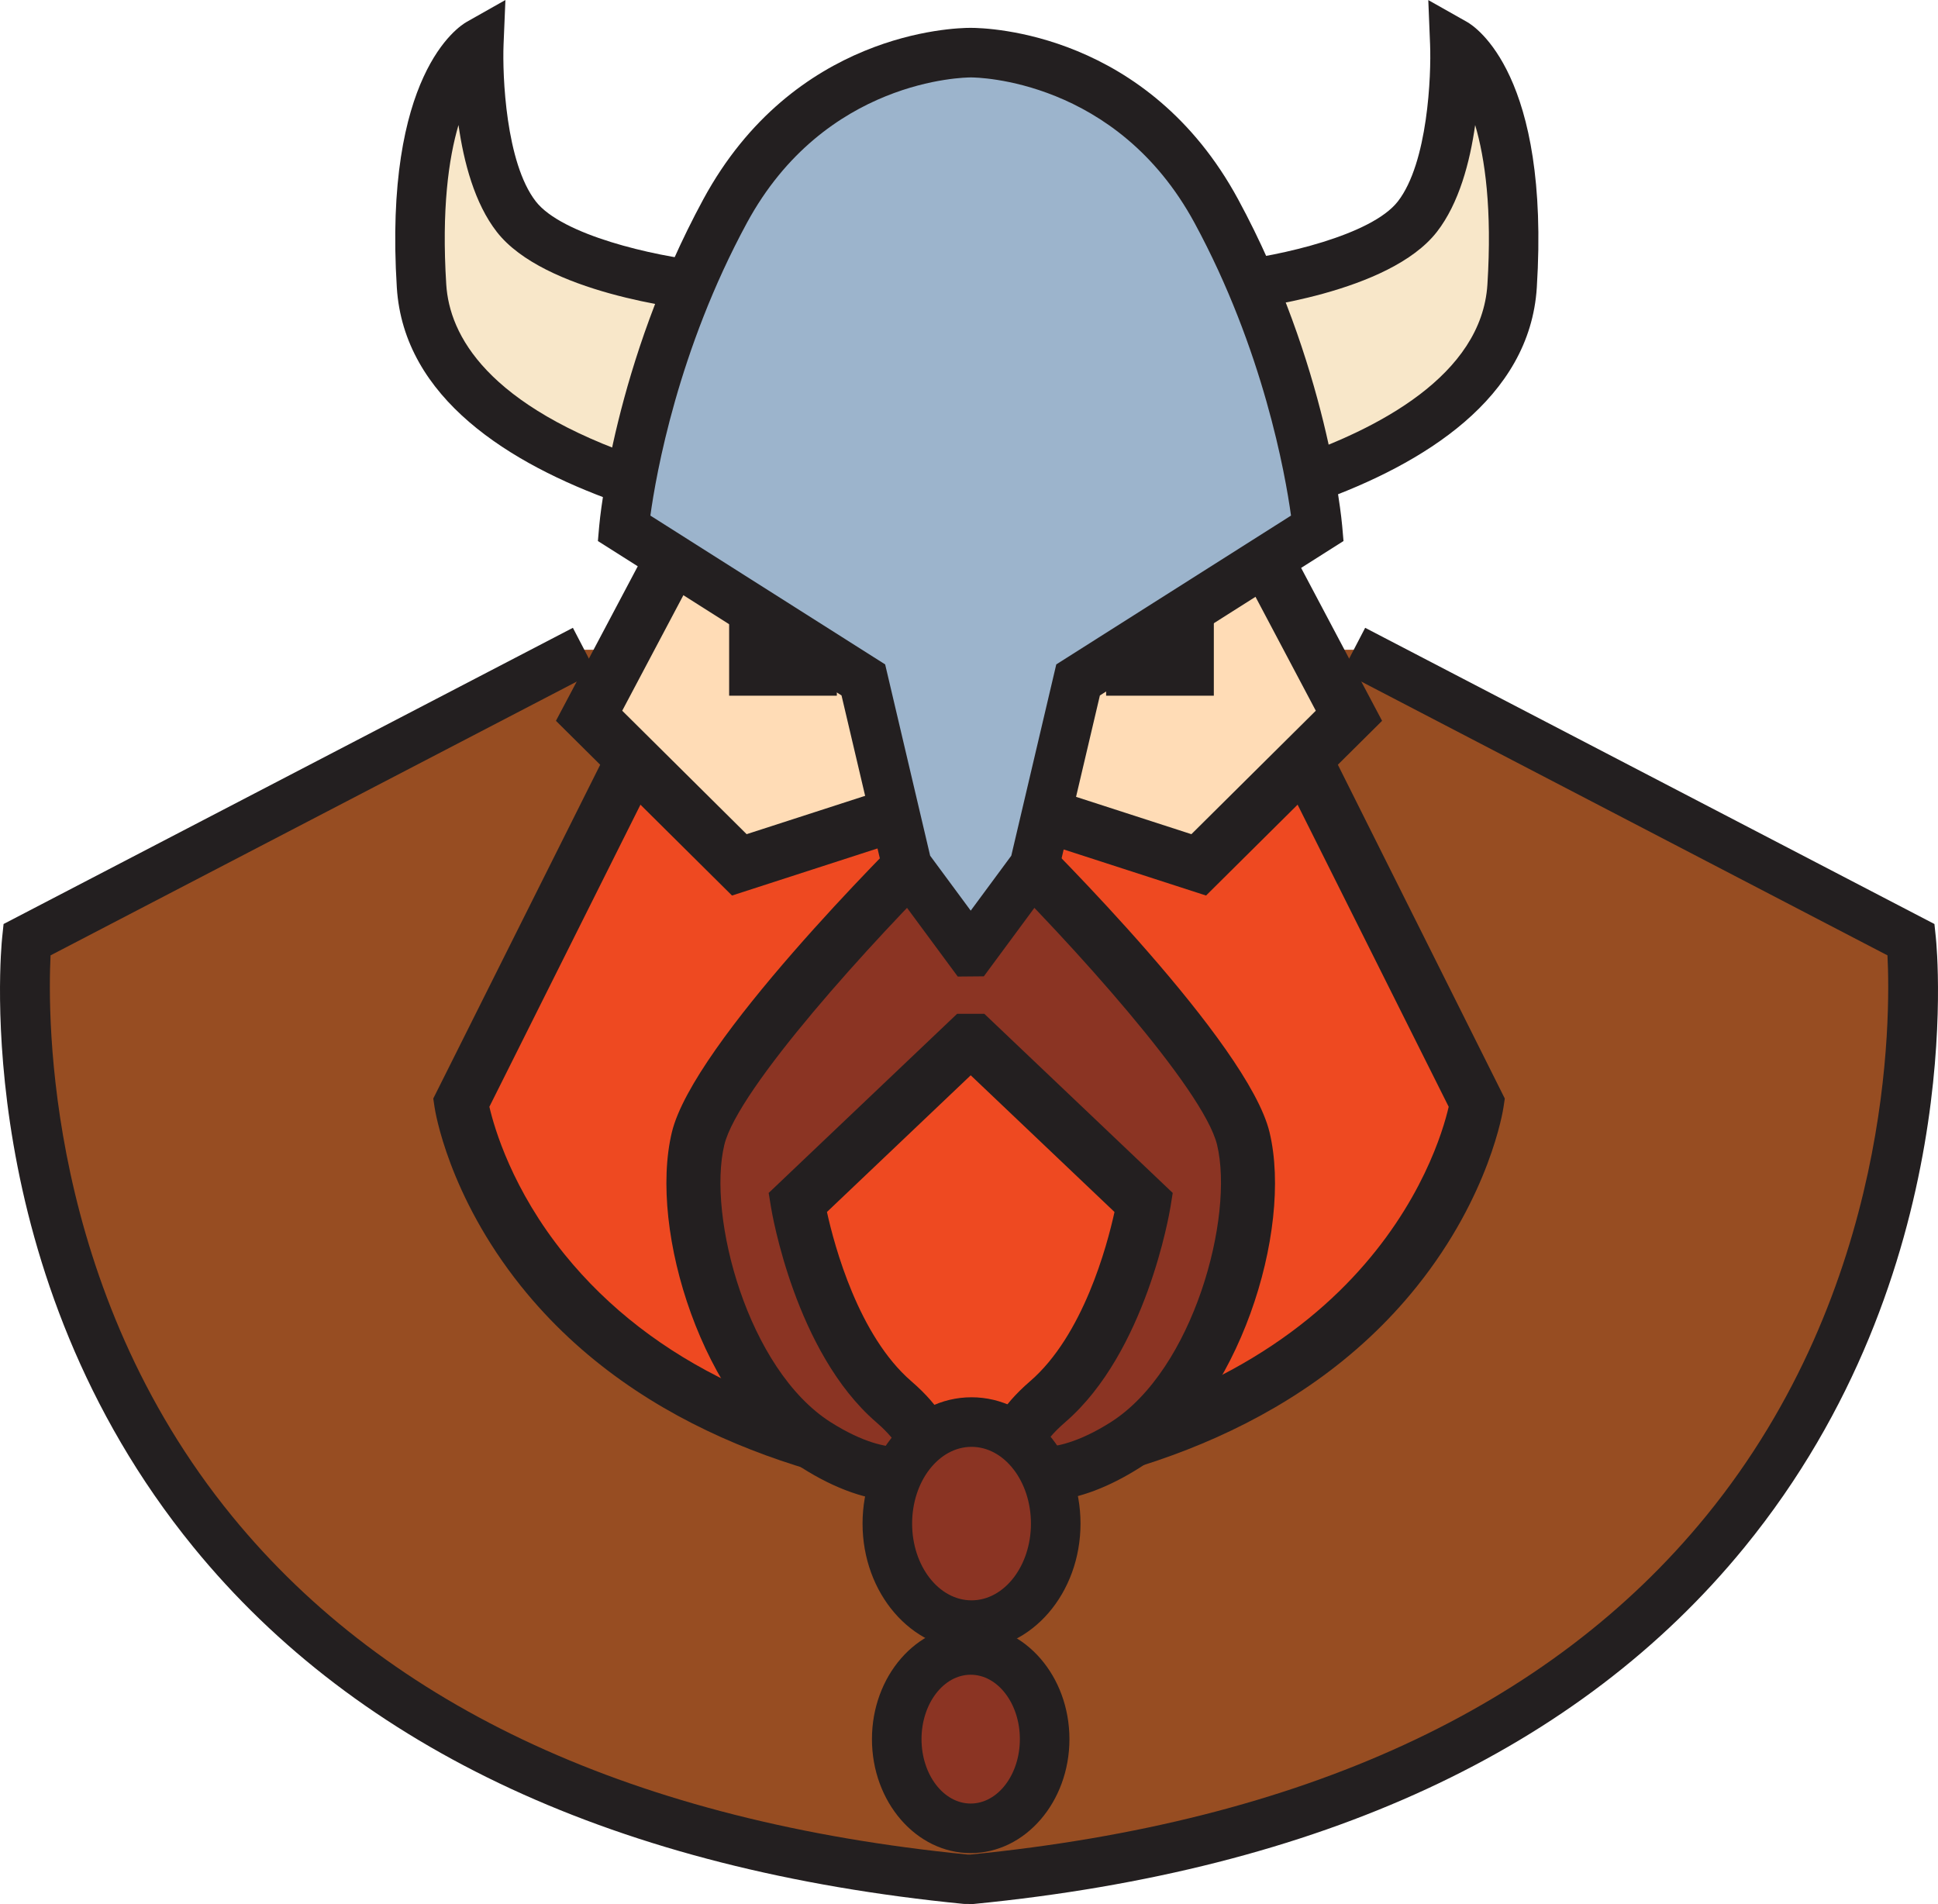
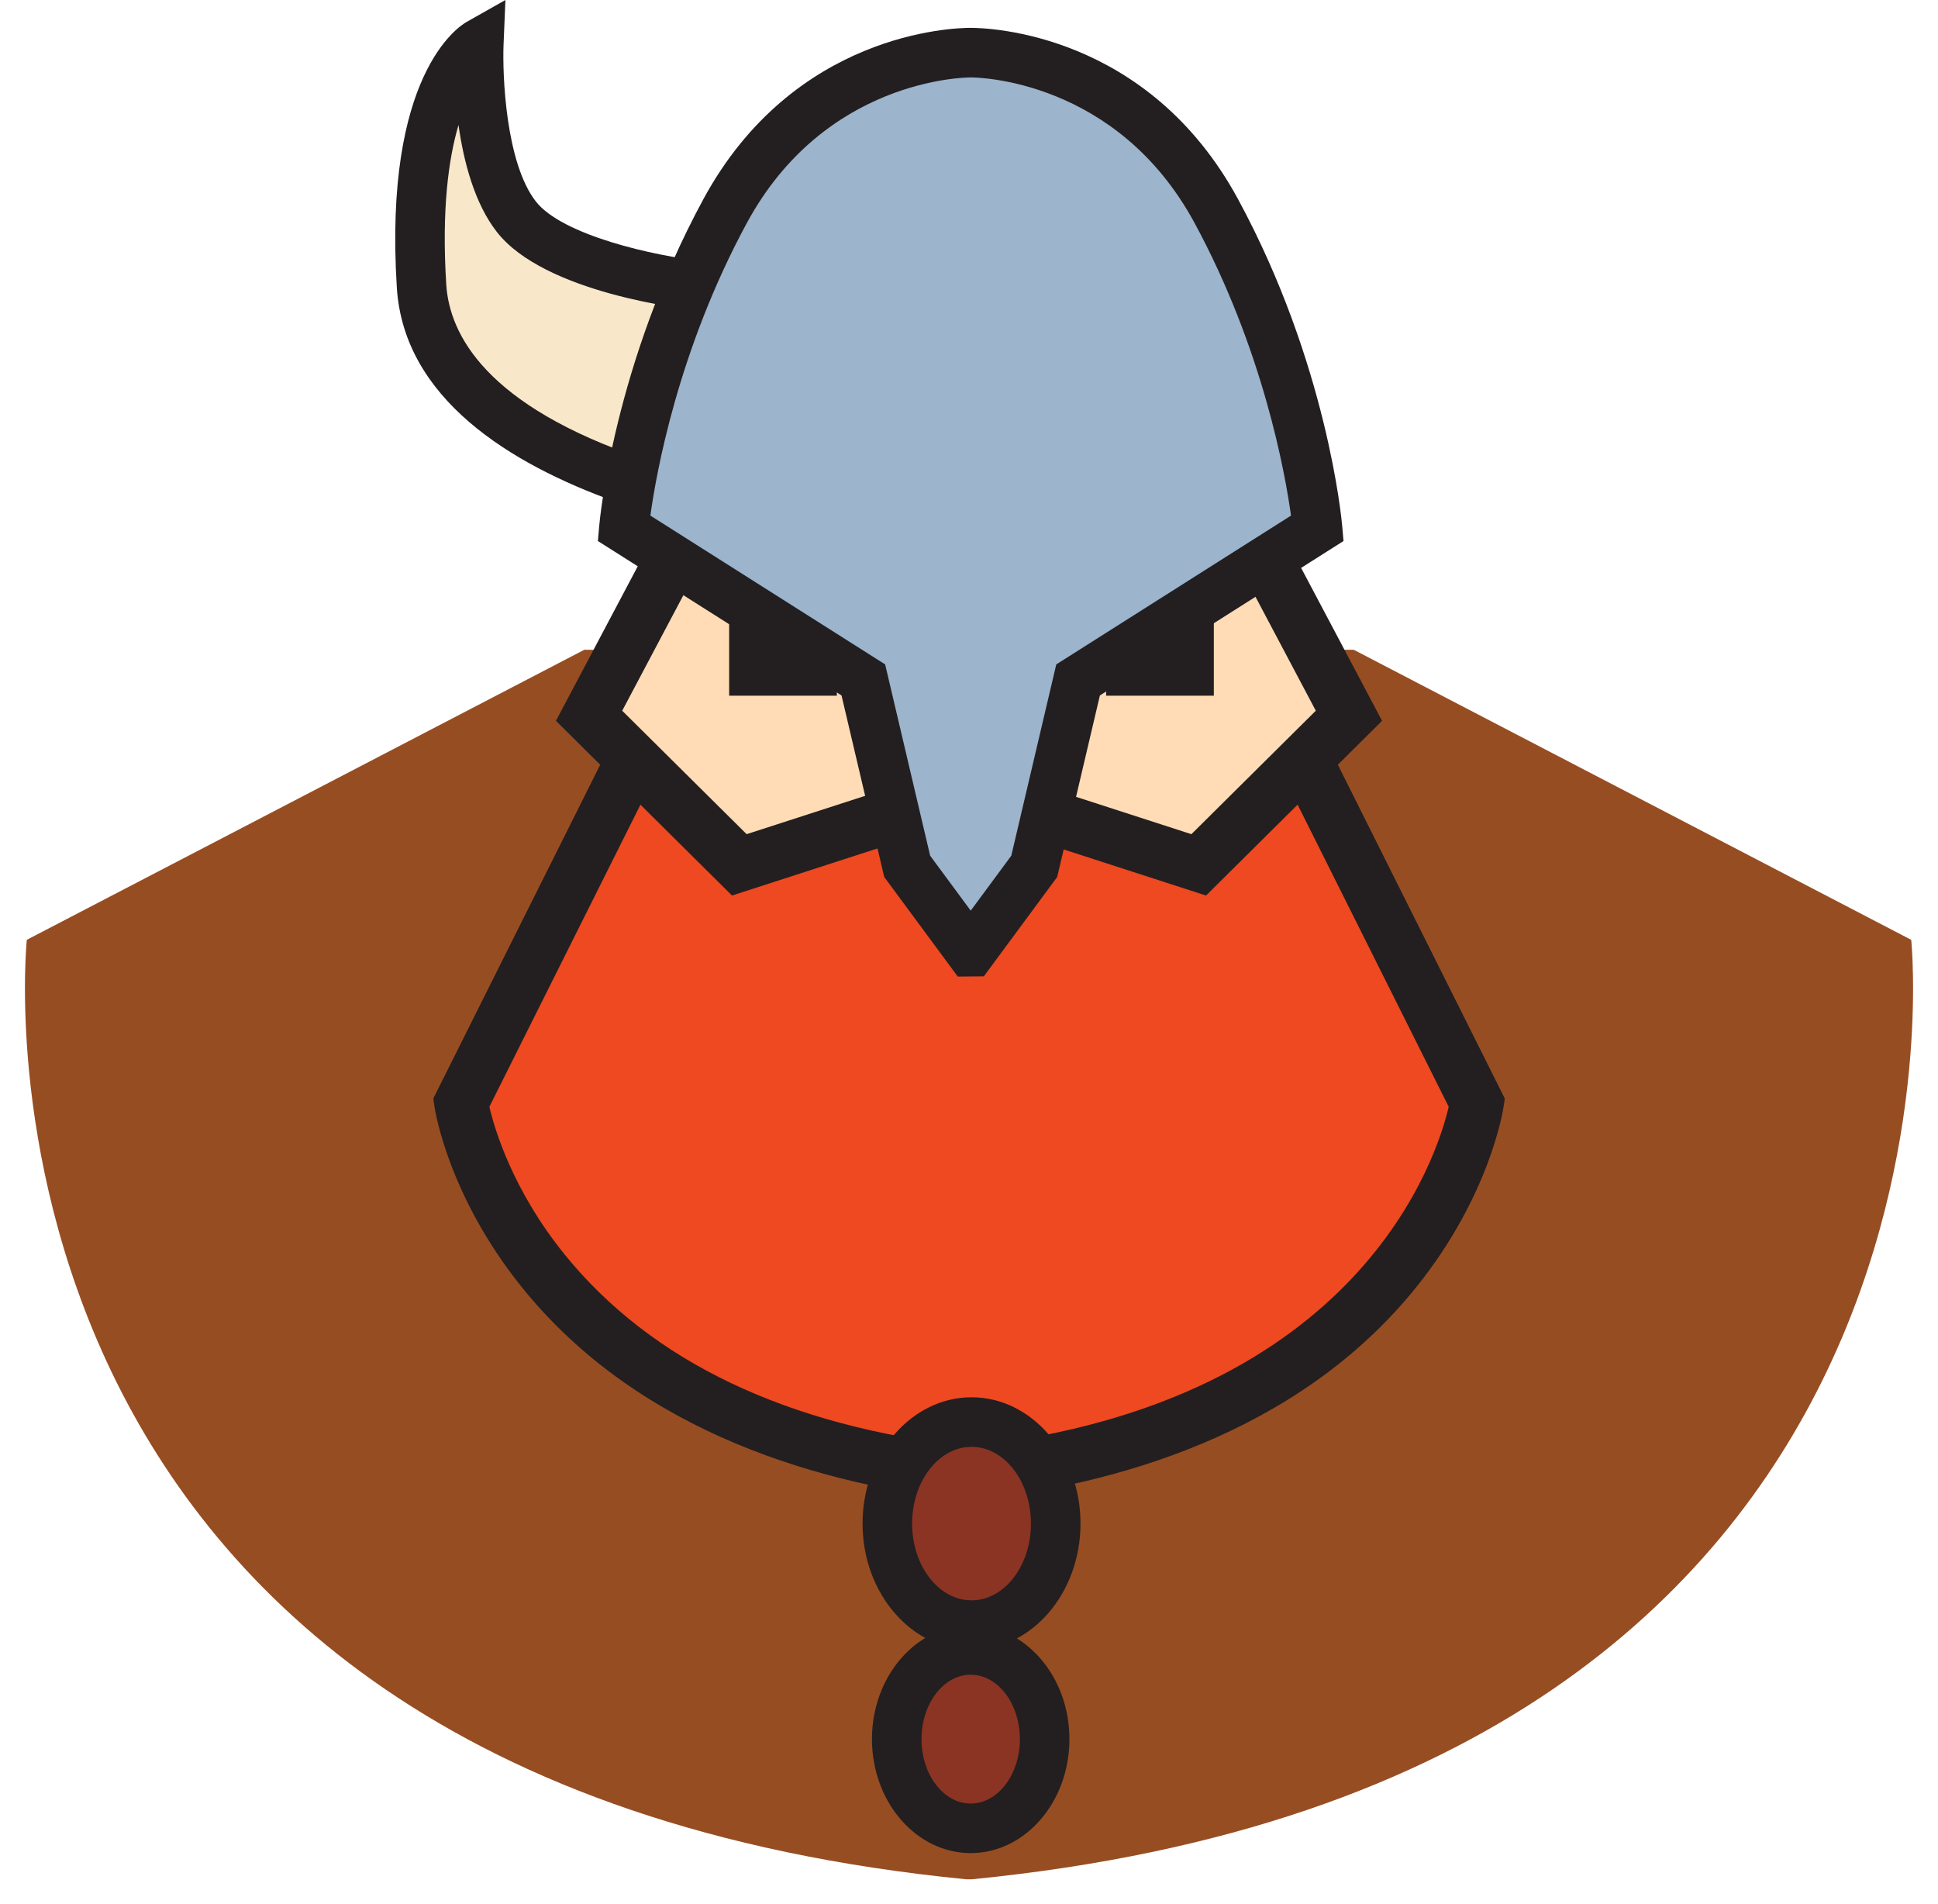
<svg xmlns="http://www.w3.org/2000/svg" xmlns:ns1="http://www.inkscape.org/namespaces/inkscape" xmlns:ns2="http://sodipodi.sourceforge.net/DTD/sodipodi-0.dtd" width="103.6mm" height="101.778mm" viewBox="0 0 103.6 101.778" version="1.1" id="svg955" ns1:version="1.0.1 (3bc2e813f5, 2020-09-07)" ns2:docname="floki-logo.svg">
  <defs id="defs949" />
  <ns2:namedview id="base" pagecolor="#ffffff" bordercolor="#666666" borderopacity="1.0" ns1:pageopacity="0.0" ns1:pageshadow="2" ns1:zoom="0.35" ns1:cx="184.35043" ns1:cy="460.90743" ns1:document-units="mm" ns1:current-layer="layer1" ns1:document-rotation="0" showgrid="false" fit-margin-top="0" fit-margin-left="0" fit-margin-right="0" fit-margin-bottom="0" ns1:window-width="1536" ns1:window-height="800" ns1:window-x="0" ns1:window-y="27" ns1:window-maximized="1" />
  <g ns1:label="Layer 1" ns1:groupmode="layer" id="layer1" transform="translate(-57.057,-26.218)">
    <path fill="#f8e7c9" d="m 94.585,41.506 c 0,0 -7.658,-0.794 -9.927,-3.704 -2.269,-2.91 -2.004,-9.26 -2.004,-9.26 0,0 -3.745,2.117 -3.063,12.965 0.682,10.848 22.378,12.868 22.378,12.868" id="path2" style="stroke-width:0.265" />
    <path fill="#231f20" d="M 101.845,55.691 C 100.914,55.604 79.014,53.43 78.27,41.588 77.557,30.241 81.546,27.648 82.003,27.389 l 2.072,-1.171 -0.099,2.378 c -0.066,1.633 0.115,6.326 1.726,8.392 1.397,1.791 6.275,2.915 9.021,3.202 l -0.273,2.632 c -0.841,-0.087 -8.292,-0.946 -10.834,-4.207 -1.19,-1.526 -1.77,-3.74 -2.049,-5.715 -0.529,1.794 -0.908,4.503 -0.655,8.522 0.169,2.689 2.136,6.49 10.548,9.332 5.301,1.791 10.58,2.297 10.633,2.302 z" id="path4" style="stroke-width:0.265" />
-     <path fill="#f8e7c9" d="m 122.896,41.506 c 0,0 7.658,-0.794 9.927,-3.704 2.269,-2.91 2.004,-9.26 2.004,-9.26 0,0 3.745,2.117 3.063,12.965 -0.682,10.848 -22.378,12.868 -22.378,12.868" id="path6" style="stroke-width:0.265" />
-     <path fill="#231f20" d="m 115.636,55.691 -0.246,-2.634 c 0.053,-0.005 5.372,-0.519 10.673,-2.316 4.625,-1.568 10.202,-4.457 10.507,-9.318 0.253,-4.019 -0.126,-6.729 -0.655,-8.522 -0.279,1.975 -0.86,4.189 -2.049,5.715 -2.542,3.261 -9.993,4.119 -10.834,4.207 l -0.273,-2.632 c 2.747,-0.287 7.623,-1.41 9.02,-3.202 1.611,-2.066 1.792,-6.759 1.726,-8.393 l -0.096,-2.374 2.069,1.168 c 0.457,0.258 4.446,2.852 3.732,14.199 -0.745,11.842 -22.644,14.016 -23.575,14.103 z m 7.26,-14.185 -0.137,-1.316 5.3e-4,-2.64e-4 z" id="path8" style="stroke-width:0.265" />
    <path fill="#974d22" d="m 129.425,60.951 29.8,15.505 c 0,0 4.68,44.818 -50.214,50.218 h -0.303 C 53.81,121.273 58.49,76.455 58.49,76.455 L 88.292,60.951" id="path10" style="stroke-width:0.265" />
-     <path fill="#231f20" d="m 109.075,127.996 -0.497,-0.006 C 90.094,126.172 76.24,119.756 67.4,108.922 55.454,94.279 57.098,77.045 57.174,76.318 l 0.074,-0.708 30.434,-15.833 1.221,2.347 -29.143,15.162 c -0.163,3.308 -0.24,17.814 9.715,29.992 8.369,10.238 21.591,16.318 39.298,18.072 h 0.173 c 17.722,-1.755 30.951,-7.845 39.318,-18.1 9.953,-12.199 9.86,-26.66 9.692,-29.964 l -29.142,-15.162 1.221,-2.347 30.431,15.833 0.074,0.708 c 0.076,0.727 1.721,17.962 -10.226,32.605 -8.839,10.834 -22.692,17.249 -41.175,19.067 z" id="path12" style="stroke-width:0.265" />
    <path fill="#ee4921" d="m 126.819,66.809 9.188,18.369 c 0,0 -2.519,17.099 -26.996,19.799 h -0.303 C 84.229,102.277 81.709,85.178 81.709,85.178 l 9.188,-18.369" id="path14" style="stroke-width:0.265" />
    <path fill="#231f20" d="m 109.09,106.417 -0.54,-0.009 c -7.25,-0.799 -17.238,-3.434 -23.646,-11.444 -3.888,-4.86 -4.592,-9.386 -4.619,-9.577 l -0.066,-0.448 9.39,-18.775 2.575,1.288 -8.966,17.927 c 0.262,1.132 1.22,4.443 4.038,7.914 4.644,5.719 11.888,9.166 21.532,10.244 h 0.144 c 20.935,-2.341 24.986,-15.633 25.568,-18.157 l -8.966,-17.928 2.575,-1.288 9.39,18.775 -0.066,0.448 c -0.028,0.191 -0.731,4.716 -4.619,9.577 -6.407,8.009 -16.394,10.644 -23.643,11.443 z" id="path16" style="stroke-width:0.265" />
    <path fill="#ffdcb6" d="m 96.65,49.176 -8.102,15.303 8.031,7.969 9.609,-3.109" id="path18" style="stroke-width:0.265" />
    <path fill="#231f20" d="m 96.188,74.088 -9.412,-9.339 8.601,-16.246 2.545,1.347 -7.603,14.359 6.651,6.599 8.774,-2.839 0.886,2.739 z" id="path20" style="stroke-width:0.265" />
    <path fill="#ffdcb6" d="m 121.066,49.176 8.101,15.303 -8.03,7.969 -9.608,-3.109" id="path22" style="stroke-width:0.265" />
    <path fill="#231f20" d="m 121.529,74.088 -10.443,-3.38 0.887,-2.739 8.773,2.839 6.65,-6.599 -7.602,-14.359 2.544,-1.347 8.601,16.246 z" id="path24" style="stroke-width:0.265" />
    <g id="g30" transform="matrix(0.265,0,0,0.265,51.615,21.867)">
-       <path fill="#8b3423" d="m 223.729,186.222 c 0,0 43.533,42.857 47.615,59.866 4.08,17.007 -5.441,50.101 -23.809,61.786 -18.367,11.684 -30.607,4.199 -15.646,-8.725 14.967,-12.926 19.387,-40.137 19.387,-40.137 L 216.928,226.36 h -1.146 l -34.354,32.652 c 0,0 4.422,27.211 19.389,40.137 14.965,12.924 2.721,20.408 -15.646,8.725 -18.369,-11.686 -27.893,-44.779 -23.811,-61.786 4.082,-17.009 47.619,-59.866 47.619,-59.866" id="path26" />
-       <path fill="#231f20" d="m 201.287,319.143 c -5.393,0 -12.084,-2.255 -19.037,-6.679 -19.818,-12.607 -30.961,-47.732 -26.182,-67.646 4.32,-18.002 44.523,-57.974 49.094,-62.473 l 7.633,7.755 c -16.406,16.151 -43.439,45.978 -46.146,57.259 -3.477,14.485 4.746,45.305 21.441,55.925 6.588,4.19 11.379,5.075 13.572,4.966 -0.527,-0.988 -1.723,-2.668 -4.402,-4.982 -16.275,-14.057 -21.008,-42.189 -21.201,-43.381 l -0.461,-2.836 38.01,-36.13 h 5.492 l 38.006,36.13 -0.459,2.836 c -0.193,1.191 -4.926,29.324 -21.201,43.381 -2.68,2.314 -3.875,3.993 -4.404,4.982 2.143,0.109 6.982,-0.772 13.574,-4.966 16.693,-10.621 24.914,-41.439 21.438,-55.925 -2.707,-11.281 -29.74,-41.107 -46.143,-57.261 l 7.633,-7.753 c 4.57,4.499 44.77,44.471 49.092,62.473 4.777,19.914 -6.363,55.039 -26.18,67.646 -12.457,7.921 -24.068,8.887 -28.893,2.401 -1.484,-1.997 -5.387,-9.331 6.77,-19.833 10.693,-9.234 15.52,-27.262 17.025,-34.139 l -29.004,-27.572 -29.004,27.57 c 1.518,6.879 6.369,24.939 17.021,34.141 12.16,10.501 8.256,17.834 6.771,19.832 -2.13,2.866 -5.587,4.279 -9.855,4.279 z" id="path28" />
-     </g>
+       </g>
    <g id="g34" transform="matrix(0.265,0,0,0.265,51.615,21.867)">
      <path fill="#231f20" d="m 243.668,135.024 h 21.727 v 21.727 h -21.727 z" id="path32" />
    </g>
    <g id="g38" transform="matrix(0.265,0,0,0.265,51.615,21.867)">
      <path fill="#231f20" d="m 167.621,135.024 h 21.727 v 21.727 h -21.727 z" id="path36" />
    </g>
    <g id="g44" transform="matrix(0.265,0,0,0.265,51.615,21.867)">
      <path fill="#9cb4cc" d="m 216.461,208.379 12.707,-17.208 8.844,-37.602 48.299,-30.614 c 0,0 -2.723,-31.292 -20.408,-63.946 -17.098,-31.562 -47.535,-31.98 -49.547,-31.974 -2.016,-0.007 -32.457,0.411 -49.555,31.974 -17.688,32.654 -20.408,63.946 -20.408,63.946 l 48.301,30.614 8.844,37.602 12.709,17.21 z" id="path40" />
      <path fill="#231f20" d="m 213.74,213.404 -14.834,-20.088 -8.613,-36.615 -49.146,-31.149 0.264,-3.029 c 0.115,-1.319 3.02,-32.708 20.994,-65.895 18.213,-33.621 50.309,-34.592 53.908,-34.592 3.686,0 35.773,0.971 53.986,34.592 17.975,33.187 20.877,64.575 20.992,65.895 l 0.264,3.029 -49.143,31.149 -8.611,36.615 -14.799,20.041 z m -5.57,-24.377 8.184,11.082 8.184,-11.082 9.074,-38.588 47.355,-30.017 C 279.801,112.014 275.371,86.989 261.506,61.39 245.785,32.369 217.592,32.036 216.399,32.036 c -1.279,0 -29.48,0.334 -45.201,29.355 -13.906,25.672 -18.309,50.635 -19.465,59.029 l 47.361,30.019 z" id="path42" />
    </g>
    <g id="g50" transform="matrix(0.265,0,0,0.265,51.615,21.867)">
      <ellipse fill="#8b3423" cx="216.518" cy="323.75" rx="16.984" ry="20.481" id="ellipse46" />
      <path fill="#231f20" d="m 216.518,349.231 c -12.121,0 -21.984,-11.431 -21.984,-25.481 0,-14.05 9.863,-25.482 21.984,-25.482 12.123,0 21.984,11.432 21.984,25.482 0,14.05 -9.861,25.481 -21.984,25.481 z m 0,-40.964 c -6.607,0 -11.984,6.945 -11.984,15.482 0,8.536 5.377,15.481 11.984,15.481 6.609,0 11.984,-6.945 11.984,-15.481 0,-8.537 -5.375,-15.482 -11.984,-15.482 z" id="path48" />
    </g>
    <g id="g56" transform="matrix(0.265,0,0,0.265,51.615,21.867)">
      <ellipse fill="#8b3423" cx="216.349" cy="367.227" rx="14.919" ry="17.99" id="ellipse52" />
      <path fill="#231f20" d="m 216.348,390.217 c -10.982,0 -19.918,-10.313 -19.918,-22.99 0,-12.678 8.936,-22.991 19.918,-22.991 10.984,0 19.92,10.313 19.92,22.991 0,12.677 -8.936,22.99 -19.92,22.99 z m 0,-35.981 c -5.469,0 -9.918,5.828 -9.918,12.991 0,7.163 4.449,12.99 9.918,12.99 5.471,0 9.92,-5.827 9.92,-12.99 0,-7.163 -4.45,-12.991 -9.92,-12.991 z" id="path54" />
    </g>
  </g>
</svg>